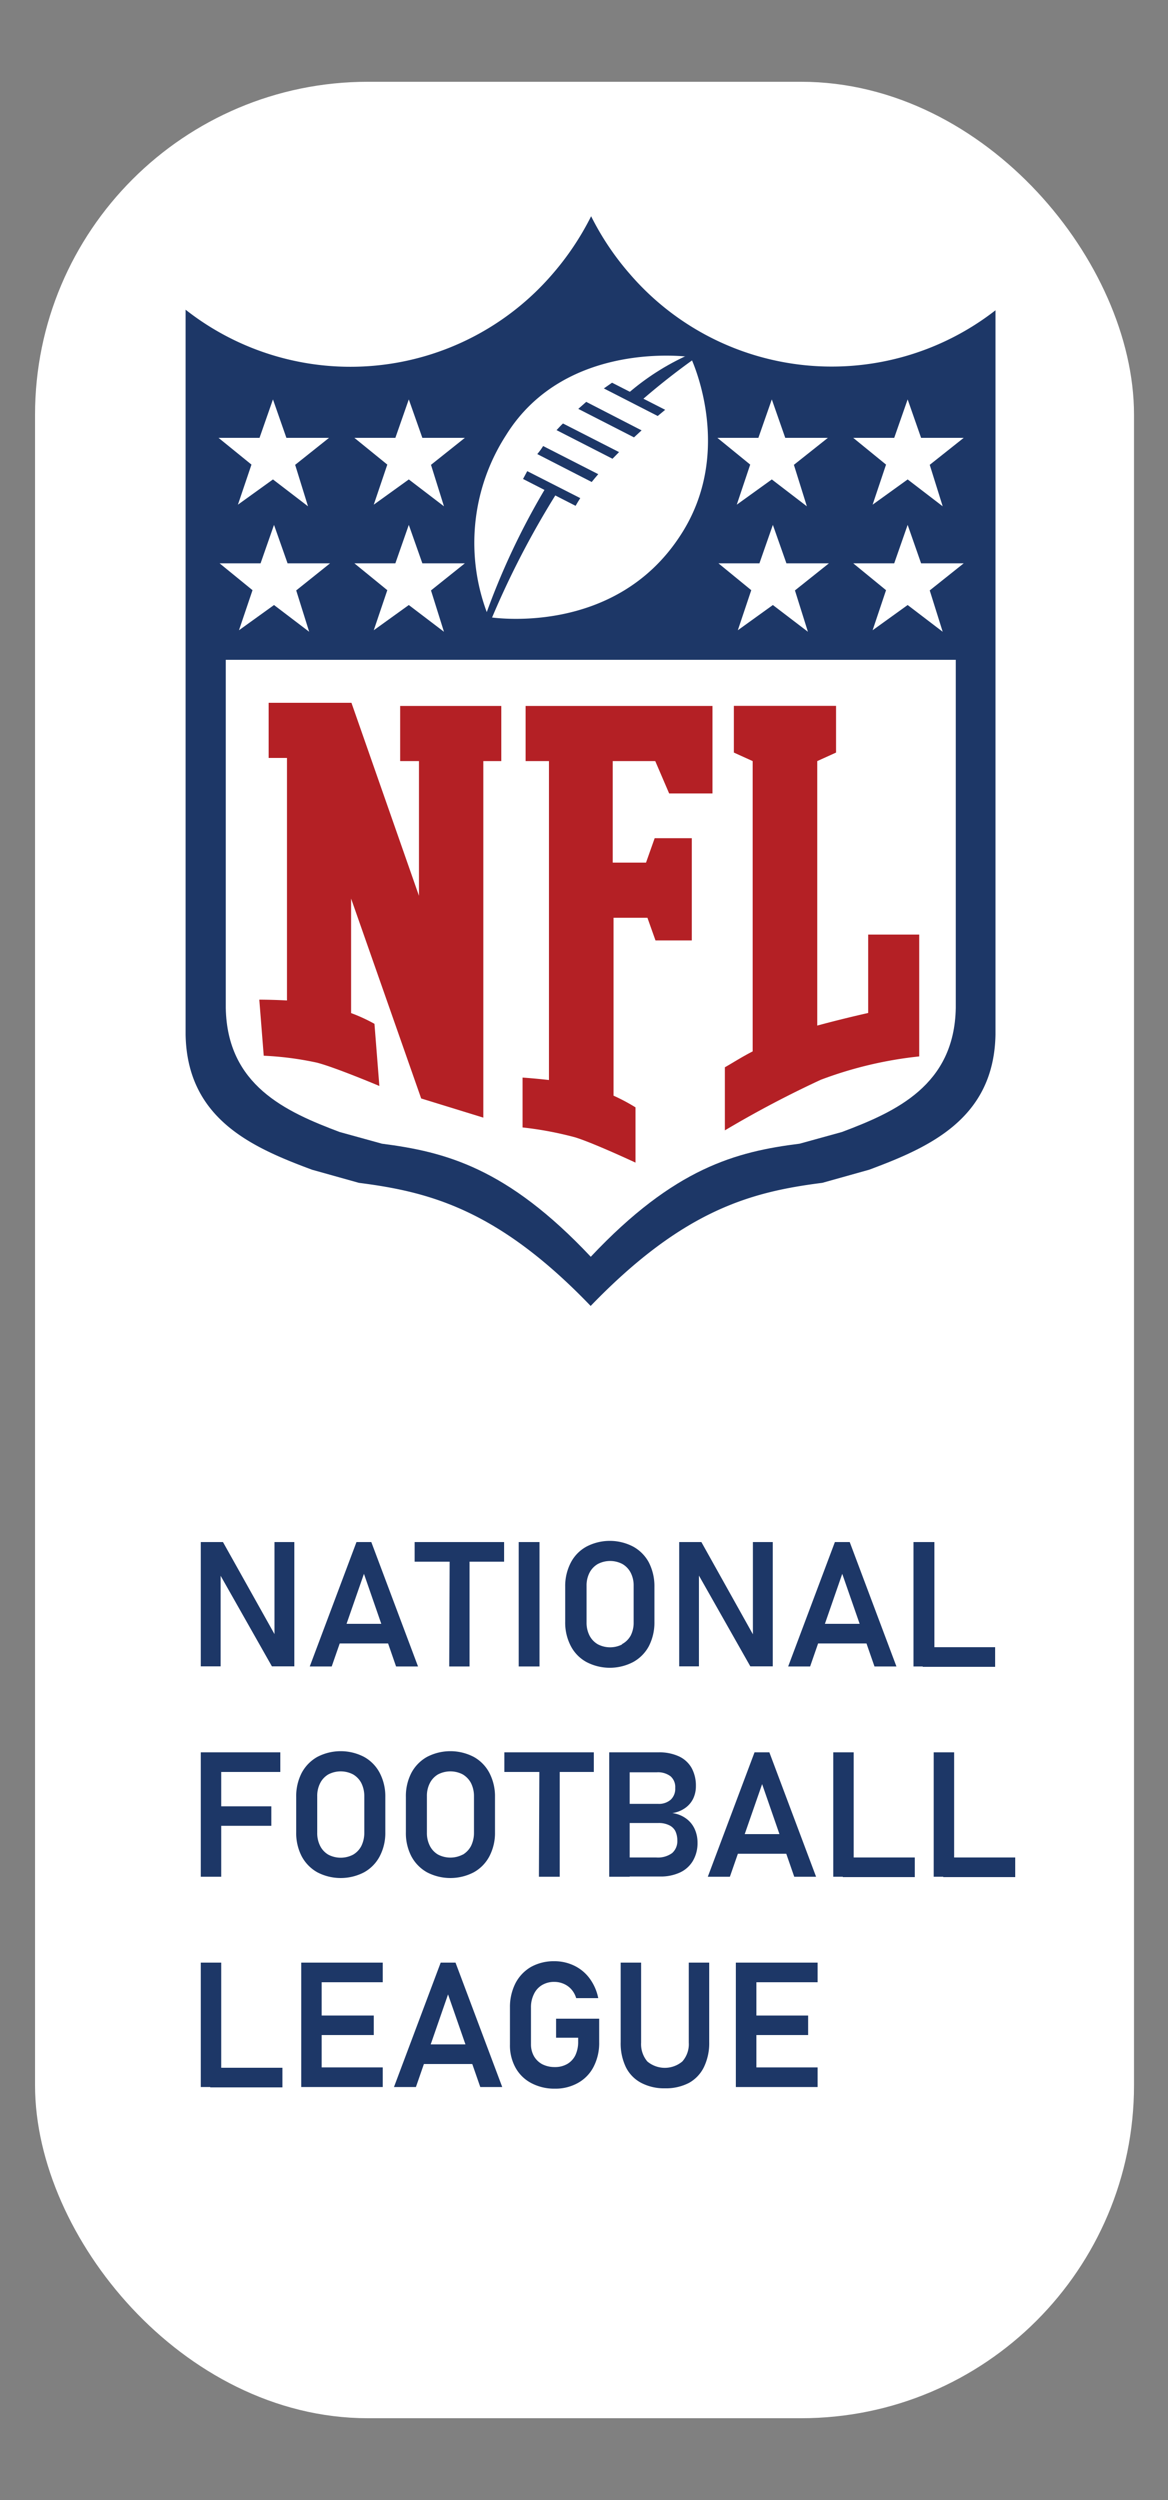
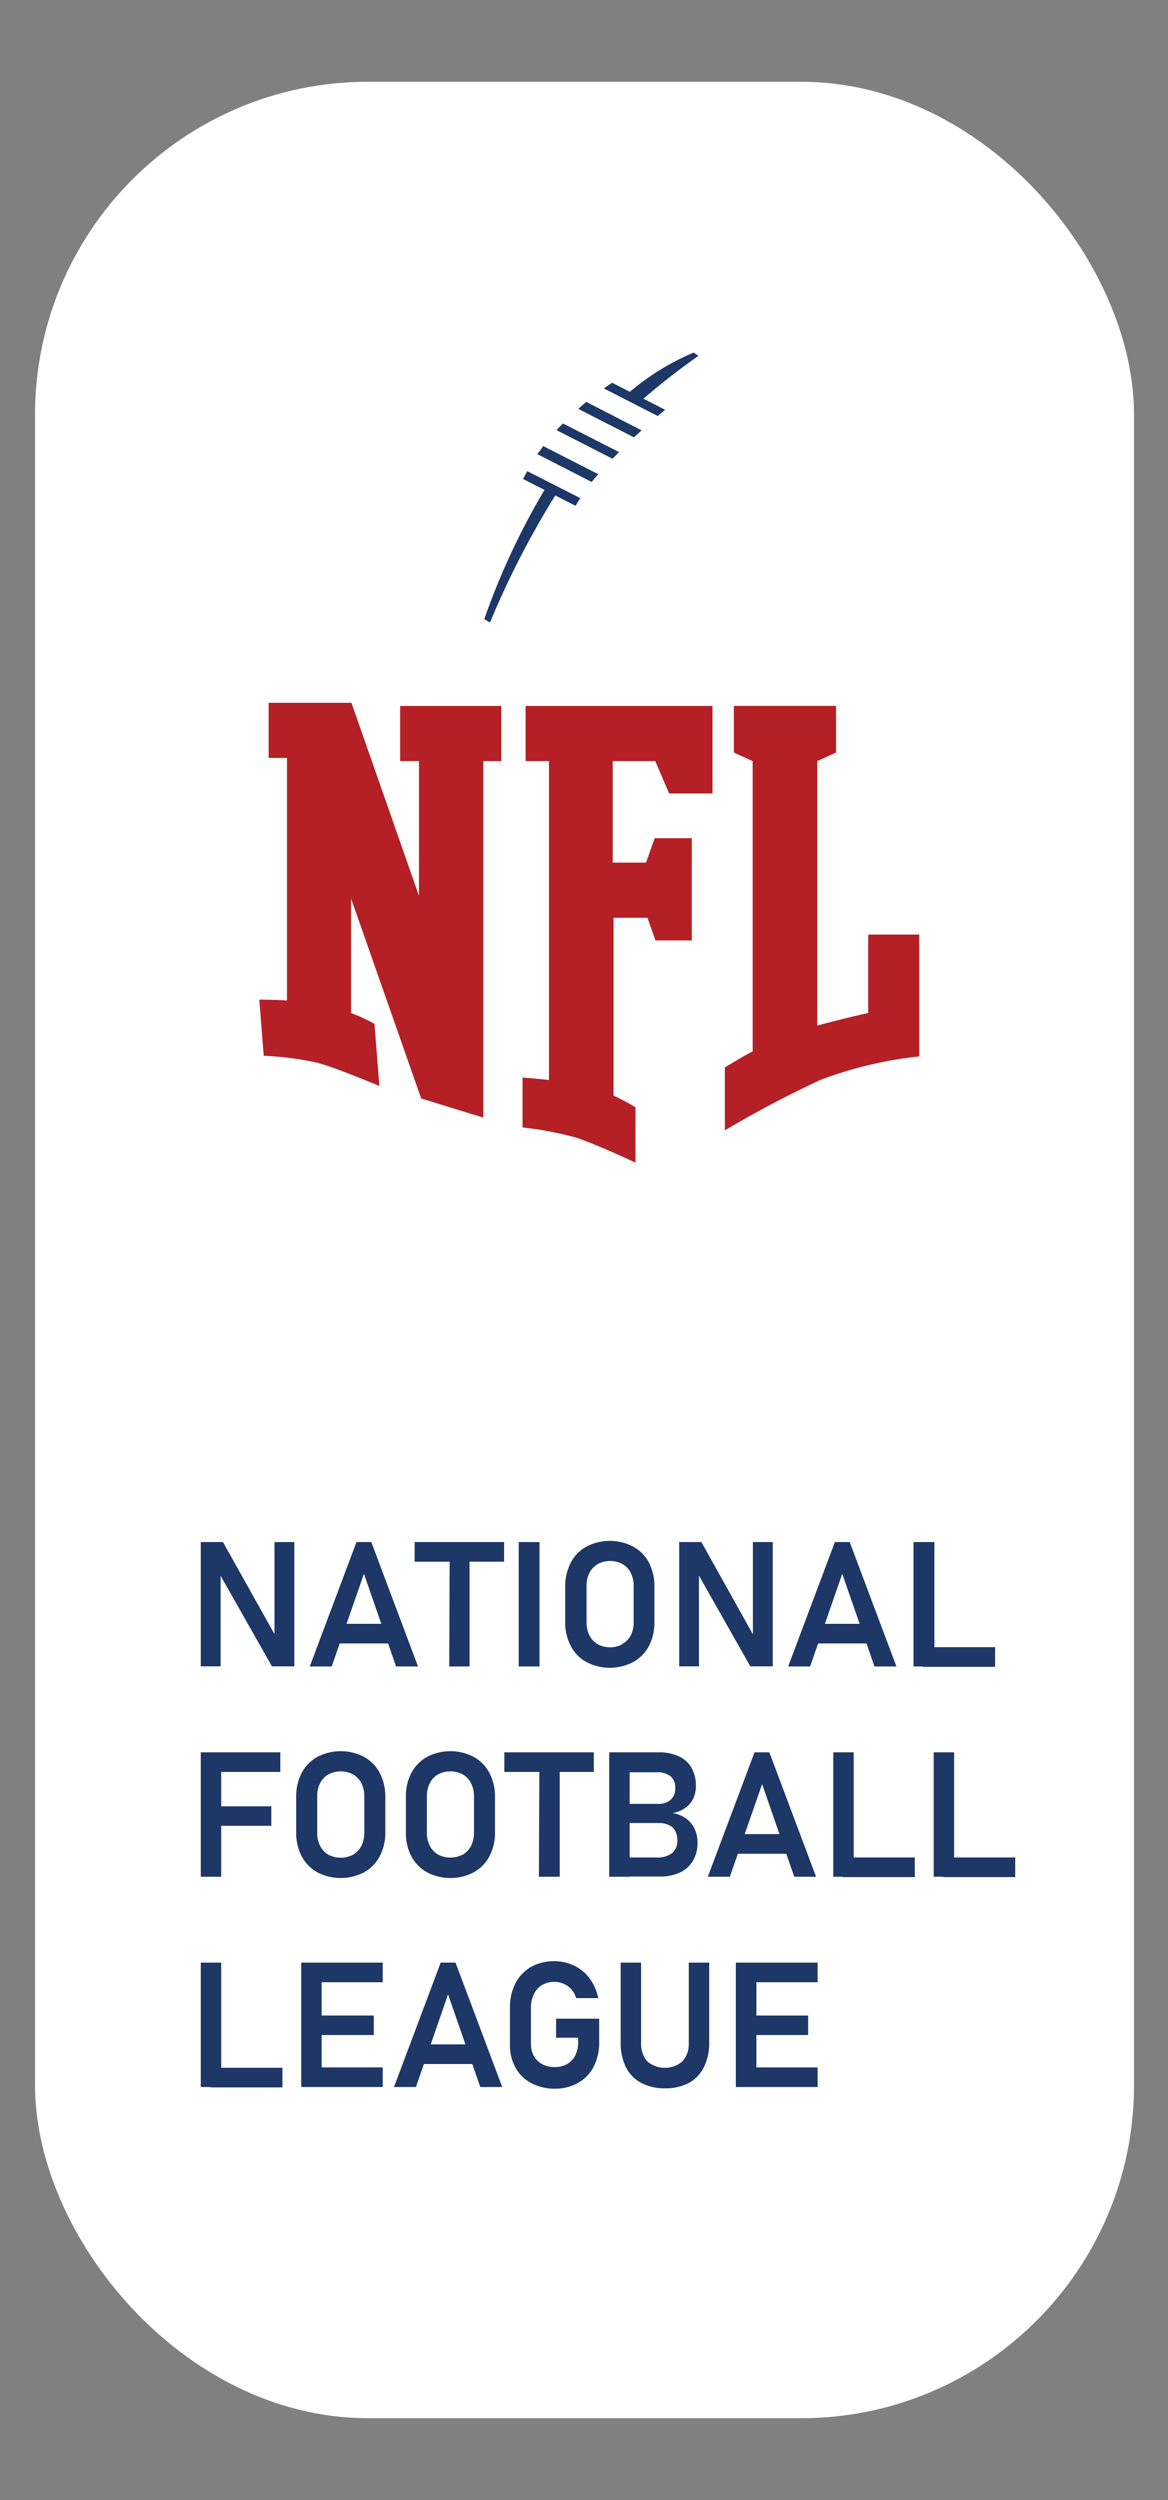
<svg xmlns="http://www.w3.org/2000/svg" id="Layer_1" data-name="Layer 1" viewBox="0 0 100 214">
  <rect x="0" y="0" width="100" height="214" fill="#808080" stroke="none" />
  <defs>
    <style>.cls-1,.cls-2{fill:#fff;}.cls-1{stroke:#fff;stroke-miterlimit:10;stroke-width:5px;}.cls-3{fill:#1d3767;}.cls-4{fill:#b42025;}</style>
  </defs>
  <rect class="cls-1" x="5.5" y="9.5" width="89.09" height="195" rx="26" />
  <path class="cls-2" d="M53.87,19a25.74,25.74,0,0,1-3.53-5.32A26.2,26.2,0,0,1,46.8,19C37.9,29.3,25.93,32.76,12.51,20.66V91c.15,8,6.22,10.69,11.82,12.79L28.72,105c6.57.85,13,2.48,21.62,11.6C59,107.5,65.38,105.87,72,105l4.38-1.25C82,101.67,88,99,88.16,91V20.66C74.74,32.76,62.77,29.3,53.87,19Z" />
-   <path class="cls-3" d="M53.93,23.46a23.43,23.43,0,0,1-3.32-4.95,23.77,23.77,0,0,1-3.31,4.95,22.82,22.82,0,0,1-31.41,3.05V88.56c.13,7.22,5.69,9.66,10.83,11.57l4,1.12c6,.77,11.89,2.25,19.85,10.54l0-.05,0,.05c8-8.29,13.81-9.77,19.84-10.54l4-1.12c5.13-1.91,10.69-4.35,10.82-11.57v-62A22.81,22.81,0,0,1,53.93,23.46Z" />
  <path class="cls-2" d="M59.12,30.56S48.44,29,43.32,37.26a17,17,0,0,0-1.48,15.56s10.72,1.81,16.42-7C63,38.57,59.12,30.56,59.12,30.56Z" />
  <path class="cls-3" d="M47.65,36.82l4.79,2.45L53,38.7,48.2,36.25C48,36.43,47.83,36.63,47.65,36.82Z" />
  <path class="cls-3" d="M46,38.87l4.66,2.39c.18-.23.37-.45.56-.67l-4.72-2.41C46.37,38.4,46.2,38.63,46,38.87Z" />
  <path class="cls-3" d="M44.78,41l4.5,2.3c.13-.23.26-.44.4-.66l-4.54-2.31Z" />
  <path class="cls-3" d="M52.4,32.76l-.7.49,4.61,2.36.64-.53Z" />
  <path class="cls-3" d="M49.51,35l4.77,2.44.65-.6L50.19,34.4Z" />
  <path class="cls-3" d="M54.8,34.38a60.26,60.26,0,0,1,5-3.92l-.41-.28a21.1,21.1,0,0,0-5.73,3.59Z" />
  <path class="cls-3" d="M46.84,41.56A61.7,61.7,0,0,0,41.46,53l.49.29A74.89,74.89,0,0,1,47.8,42Z" />
  <polygon class="cls-2" points="77.71 34.19 78.86 37.48 82.51 37.48 79.6 39.79 80.71 43.34 77.71 41.04 74.71 43.2 75.86 39.77 73.05 37.48 76.56 37.48 77.71 34.19" />
  <polygon class="cls-2" points="77.71 44.93 78.86 48.22 82.51 48.22 79.6 50.54 80.71 54.08 77.71 51.79 74.71 53.95 75.86 50.52 73.05 48.22 76.56 48.22 77.71 44.93" />
  <polygon class="cls-2" points="66.17 44.93 67.33 48.22 70.97 48.22 68.06 50.54 69.17 54.08 66.17 51.79 63.17 53.95 64.32 50.52 61.51 48.22 65.02 48.22 66.17 44.93" />
  <polygon class="cls-2" points="66.08 34.19 67.23 37.48 70.88 37.48 67.97 39.79 69.08 43.34 66.08 41.04 63.08 43.2 64.23 39.77 61.42 37.48 64.93 37.48 66.08 34.19" />
  <polygon class="cls-2" points="35 34.19 36.16 37.48 39.8 37.48 36.9 39.79 38.01 43.34 35 41.04 32 43.2 33.16 39.77 30.34 37.48 33.85 37.48 35 34.19" />
  <polygon class="cls-2" points="35 44.93 36.16 48.22 39.8 48.22 36.9 50.54 38.01 54.08 35 51.79 32 53.95 33.16 50.52 30.34 48.22 33.85 48.22 35 44.93" />
  <polygon class="cls-2" points="23.46 44.93 24.62 48.22 28.26 48.22 25.36 50.54 26.47 54.08 23.46 51.79 20.46 53.95 21.62 50.52 18.8 48.22 22.31 48.22 23.46 44.93" />
  <polygon class="cls-2" points="23.37 34.19 24.52 37.48 28.17 37.48 25.27 39.79 26.37 43.34 23.37 41.04 20.37 43.2 21.53 39.77 18.71 37.48 22.22 37.48 23.37 34.19" />
  <path class="cls-2" d="M19.33,56.48v29.8c.12,6.63,5.13,8.88,9.75,10.62l3.62,1c5.43.7,10.71,2.06,17.88,9.68l0-.05,0,.05c7.17-7.62,12.45-9,17.88-9.68l3.62-1c4.63-1.74,9.63-4,9.75-10.62V56.48Z" />
  <path class="cls-4" d="M52.46,60.43H45v4.72h2v27.3c-1.21-.14-2.26-.21-2.26-.21v4.27a29.8,29.8,0,0,1,4.48.84c1.5.45,5.19,2.17,5.19,2.17V94.79a16.18,16.18,0,0,0-1.88-1V78.56h2.9l.69,1.94h3.11V71.75H56.05l-.74,2.09H52.46V65.15H56.1l1.19,2.77H61V60.43Z" />
  <path class="cls-4" d="M41.4,60.43H34.26v4.72h1.61V76.68L30.09,60.16H23v4.72h1.57V85.64c-1.27-.07-2.37-.07-2.37-.07l.38,4.8a27.21,27.21,0,0,1,4.54.59c1.54.39,5.36,2,5.36,2l-.42-5.32a14.1,14.1,0,0,0-2-.92V76.92l6,17.11,5.32,1.64V65.15h1.54V60.43Z" />
  <path class="cls-4" d="M74.33,80v6.71c-1.46.33-3,.71-4.36,1.08V65.15l1.61-.73v-4H62.83v4l1.61.73V90c-.94.48-1.74,1-2.38,1.36v5.4a90.1,90.1,0,0,1,8.21-4.33,33.86,33.86,0,0,1,8.43-2V80Z" />
  <path class="cls-3" d="M17.19,132h1.9l4.59,8.2-.18.19V132h1.7v10.64H23.28l-4.57-8.07.18-.19v8.26h-1.7Z" />
  <path class="cls-3" d="M30.52,132h1.27l4,10.65H33.91l-2.75-7.93-2.76,7.93H26.52ZM28.4,139H34v1.68H28.4Z" />
  <path class="cls-3" d="M35.5,132h7.66v1.68H35.5Zm3,.87H40.2v9.78H38.46Z" />
  <path class="cls-3" d="M46.19,142.65H44.41V132h1.78Z" />
  <path class="cls-3" d="M50.21,142.27a3.28,3.28,0,0,1-1.34-1.37,4.3,4.3,0,0,1-.48-2.07v-3a4.33,4.33,0,0,1,.48-2.07,3.28,3.28,0,0,1,1.34-1.37,4.31,4.31,0,0,1,4,0,3.36,3.36,0,0,1,1.35,1.37,4.45,4.45,0,0,1,.47,2.07v3a4.42,4.42,0,0,1-.47,2.07,3.36,3.36,0,0,1-1.35,1.37,4.31,4.31,0,0,1-4,0Zm3-1.51A1.83,1.83,0,0,0,54,140a2.41,2.41,0,0,0,.25-1.13v-3.12a2.37,2.37,0,0,0-.25-1.12,1.83,1.83,0,0,0-.71-.75,2.27,2.27,0,0,0-2.11,0,1.83,1.83,0,0,0-.71.75,2.37,2.37,0,0,0-.25,1.12v3.12a2.41,2.41,0,0,0,.25,1.13,1.83,1.83,0,0,0,.71.75,2.27,2.27,0,0,0,2.11,0Z" />
  <path class="cls-3" d="M58.15,132h1.9l4.58,8.2-.17.19V132h1.7v10.64H64.24l-4.57-8.07.17-.19v8.26H58.15Z" />
  <path class="cls-3" d="M71.48,132h1.27l4,10.65H74.87l-2.76-7.93-2.75,7.93H67.48ZM69.36,139H75v1.68h-5.6Z" />
  <path class="cls-3" d="M78.21,132H80v10.65H78.21Zm.82,9H85.2v1.68H79Z" />
  <path class="cls-3" d="M17.19,150h1.75v10.65H17.19Zm.73,0H24v1.68H17.92Zm0,4.62h5.31v1.67H17.92Z" />
  <path class="cls-3" d="M27.17,160.27a3.4,3.4,0,0,1-1.34-1.37,4.3,4.3,0,0,1-.47-2.07v-3a4.33,4.33,0,0,1,.47-2.07,3.4,3.4,0,0,1,1.34-1.37,4.33,4.33,0,0,1,4,0,3.34,3.34,0,0,1,1.34,1.37,4.33,4.33,0,0,1,.48,2.07v3a4.3,4.3,0,0,1-.48,2.07,3.34,3.34,0,0,1-1.34,1.37,4.33,4.33,0,0,1-4,0Zm3.06-1.51a1.83,1.83,0,0,0,.71-.75,2.54,2.54,0,0,0,.25-1.13v-3.12a2.5,2.5,0,0,0-.25-1.12,1.83,1.83,0,0,0-.71-.75,2.29,2.29,0,0,0-2.12,0,1.81,1.81,0,0,0-.7.75,2.37,2.37,0,0,0-.25,1.12v3.12a2.41,2.41,0,0,0,.25,1.13,1.81,1.81,0,0,0,.7.75,2.29,2.29,0,0,0,2.12,0Z" />
  <path class="cls-3" d="M36.56,160.27a3.4,3.4,0,0,1-1.34-1.37,4.3,4.3,0,0,1-.47-2.07v-3a4.33,4.33,0,0,1,.47-2.07,3.4,3.4,0,0,1,1.34-1.37,4.33,4.33,0,0,1,4,0,3.34,3.34,0,0,1,1.34,1.37,4.33,4.33,0,0,1,.48,2.07v3a4.3,4.3,0,0,1-.48,2.07,3.34,3.34,0,0,1-1.34,1.37,4.33,4.33,0,0,1-4,0Zm3.06-1.51a1.9,1.9,0,0,0,.71-.75,2.54,2.54,0,0,0,.25-1.13v-3.12a2.5,2.5,0,0,0-.25-1.12,1.9,1.9,0,0,0-.71-.75,2.29,2.29,0,0,0-2.12,0,1.81,1.81,0,0,0-.7.75,2.37,2.37,0,0,0-.25,1.12v3.12A2.41,2.41,0,0,0,36.8,158a1.81,1.81,0,0,0,.7.75,2.29,2.29,0,0,0,2.12,0Z" />
  <path class="cls-3" d="M43.18,150h7.66v1.68H43.18Zm3,.87h1.74v9.78H46.14Z" />
  <path class="cls-3" d="M52.16,150h1.75v10.65H52.16Zm.88,9h3.14a2.06,2.06,0,0,0,1.37-.38,1.36,1.36,0,0,0,.44-1.07v0a1.86,1.86,0,0,0-.17-.81,1.14,1.14,0,0,0-.55-.51,2,2,0,0,0-.9-.18H53v-1.64h3.33a1.53,1.53,0,0,0,1.1-.36,1.28,1.28,0,0,0,.38-1,1.22,1.22,0,0,0-.4-1,1.78,1.78,0,0,0-1.19-.34H53V150h3.39a4,4,0,0,1,1.75.35,2.42,2.42,0,0,1,1.08,1,3.14,3.14,0,0,1,.36,1.55,2.46,2.46,0,0,1-.23,1.06,2.1,2.1,0,0,1-.68.8,2.52,2.52,0,0,1-1.11.44,2.55,2.55,0,0,1,1.16.45,2.26,2.26,0,0,1,.74.88,2.79,2.79,0,0,1,.26,1.21v0a3,3,0,0,1-.39,1.54,2.51,2.51,0,0,1-1.1,1,3.92,3.92,0,0,1-1.71.35H53Z" />
  <path class="cls-3" d="M64.6,150h1.27l4,10.65H68l-2.75-7.93-2.76,7.93H60.6ZM62.48,157h5.6v1.68h-5.6Z" />
  <path class="cls-3" d="M71.34,150h1.75v10.65H71.34Zm.82,9h6.16v1.68H72.16Z" />
  <path class="cls-3" d="M79.94,150h1.75v10.65H79.94Zm.82,9h6.16v1.68H80.76Z" />
  <path class="cls-3" d="M17.19,168h1.75v10.65H17.19Zm.82,9h6.17v1.68H18Z" />
  <path class="cls-3" d="M25.79,168h1.75v10.65H25.79Zm.72,0h6.26v1.68H26.51Zm0,4.53H32v1.67H26.51Zm0,4.44h6.26v1.68H26.51Z" />
  <path class="cls-3" d="M37.73,168H39l4,10.65H41.12l-2.76-7.93-2.75,7.93H33.73ZM35.61,175h5.6v1.68h-5.6Z" />
  <path class="cls-3" d="M51.3,172.8v2a4.42,4.42,0,0,1-.47,2.1,3.31,3.31,0,0,1-1.33,1.39,3.93,3.93,0,0,1-2,.5,4.2,4.2,0,0,1-2-.47A3.28,3.28,0,0,1,44.14,177a3.94,3.94,0,0,1-.48-2v-3.14a4.5,4.5,0,0,1,.47-2.09,3.45,3.45,0,0,1,1.33-1.4,4,4,0,0,1,2-.49,3.84,3.84,0,0,1,1.72.39,3.54,3.54,0,0,1,1.32,1.11,4.22,4.22,0,0,1,.72,1.66H49.33a2,2,0,0,0-.41-.75,1.88,1.88,0,0,0-.67-.48,2,2,0,0,0-.79-.16,2,2,0,0,0-1.05.27,1.77,1.77,0,0,0-.7.78,2.51,2.51,0,0,0-.25,1.16V175a2.05,2.05,0,0,0,.25,1,1.8,1.8,0,0,0,.72.7,2.31,2.31,0,0,0,1.07.24,2.06,2.06,0,0,0,1.06-.26,1.76,1.76,0,0,0,.7-.75,2.67,2.67,0,0,0,.24-1.18v-.32H47.61V172.8Z" />
  <path class="cls-3" d="M54.89,178.29a3.05,3.05,0,0,1-1.31-1.35,4.7,4.7,0,0,1-.44-2.14V168h1.75v6.85a2.3,2.3,0,0,0,.53,1.61,2.33,2.33,0,0,0,3,0,2.22,2.22,0,0,0,.55-1.61V168h1.75v6.8a4.7,4.7,0,0,1-.45,2.14A3.11,3.11,0,0,1,59,178.29a4.28,4.28,0,0,1-2.07.47A4.22,4.22,0,0,1,54.89,178.29Z" />
  <path class="cls-3" d="M63,168h1.76v10.65H63Zm.73,0H70v1.68H63.69Zm0,4.53h5.46v1.67H63.69Zm0,4.44H70v1.68H63.69Z" />
</svg>